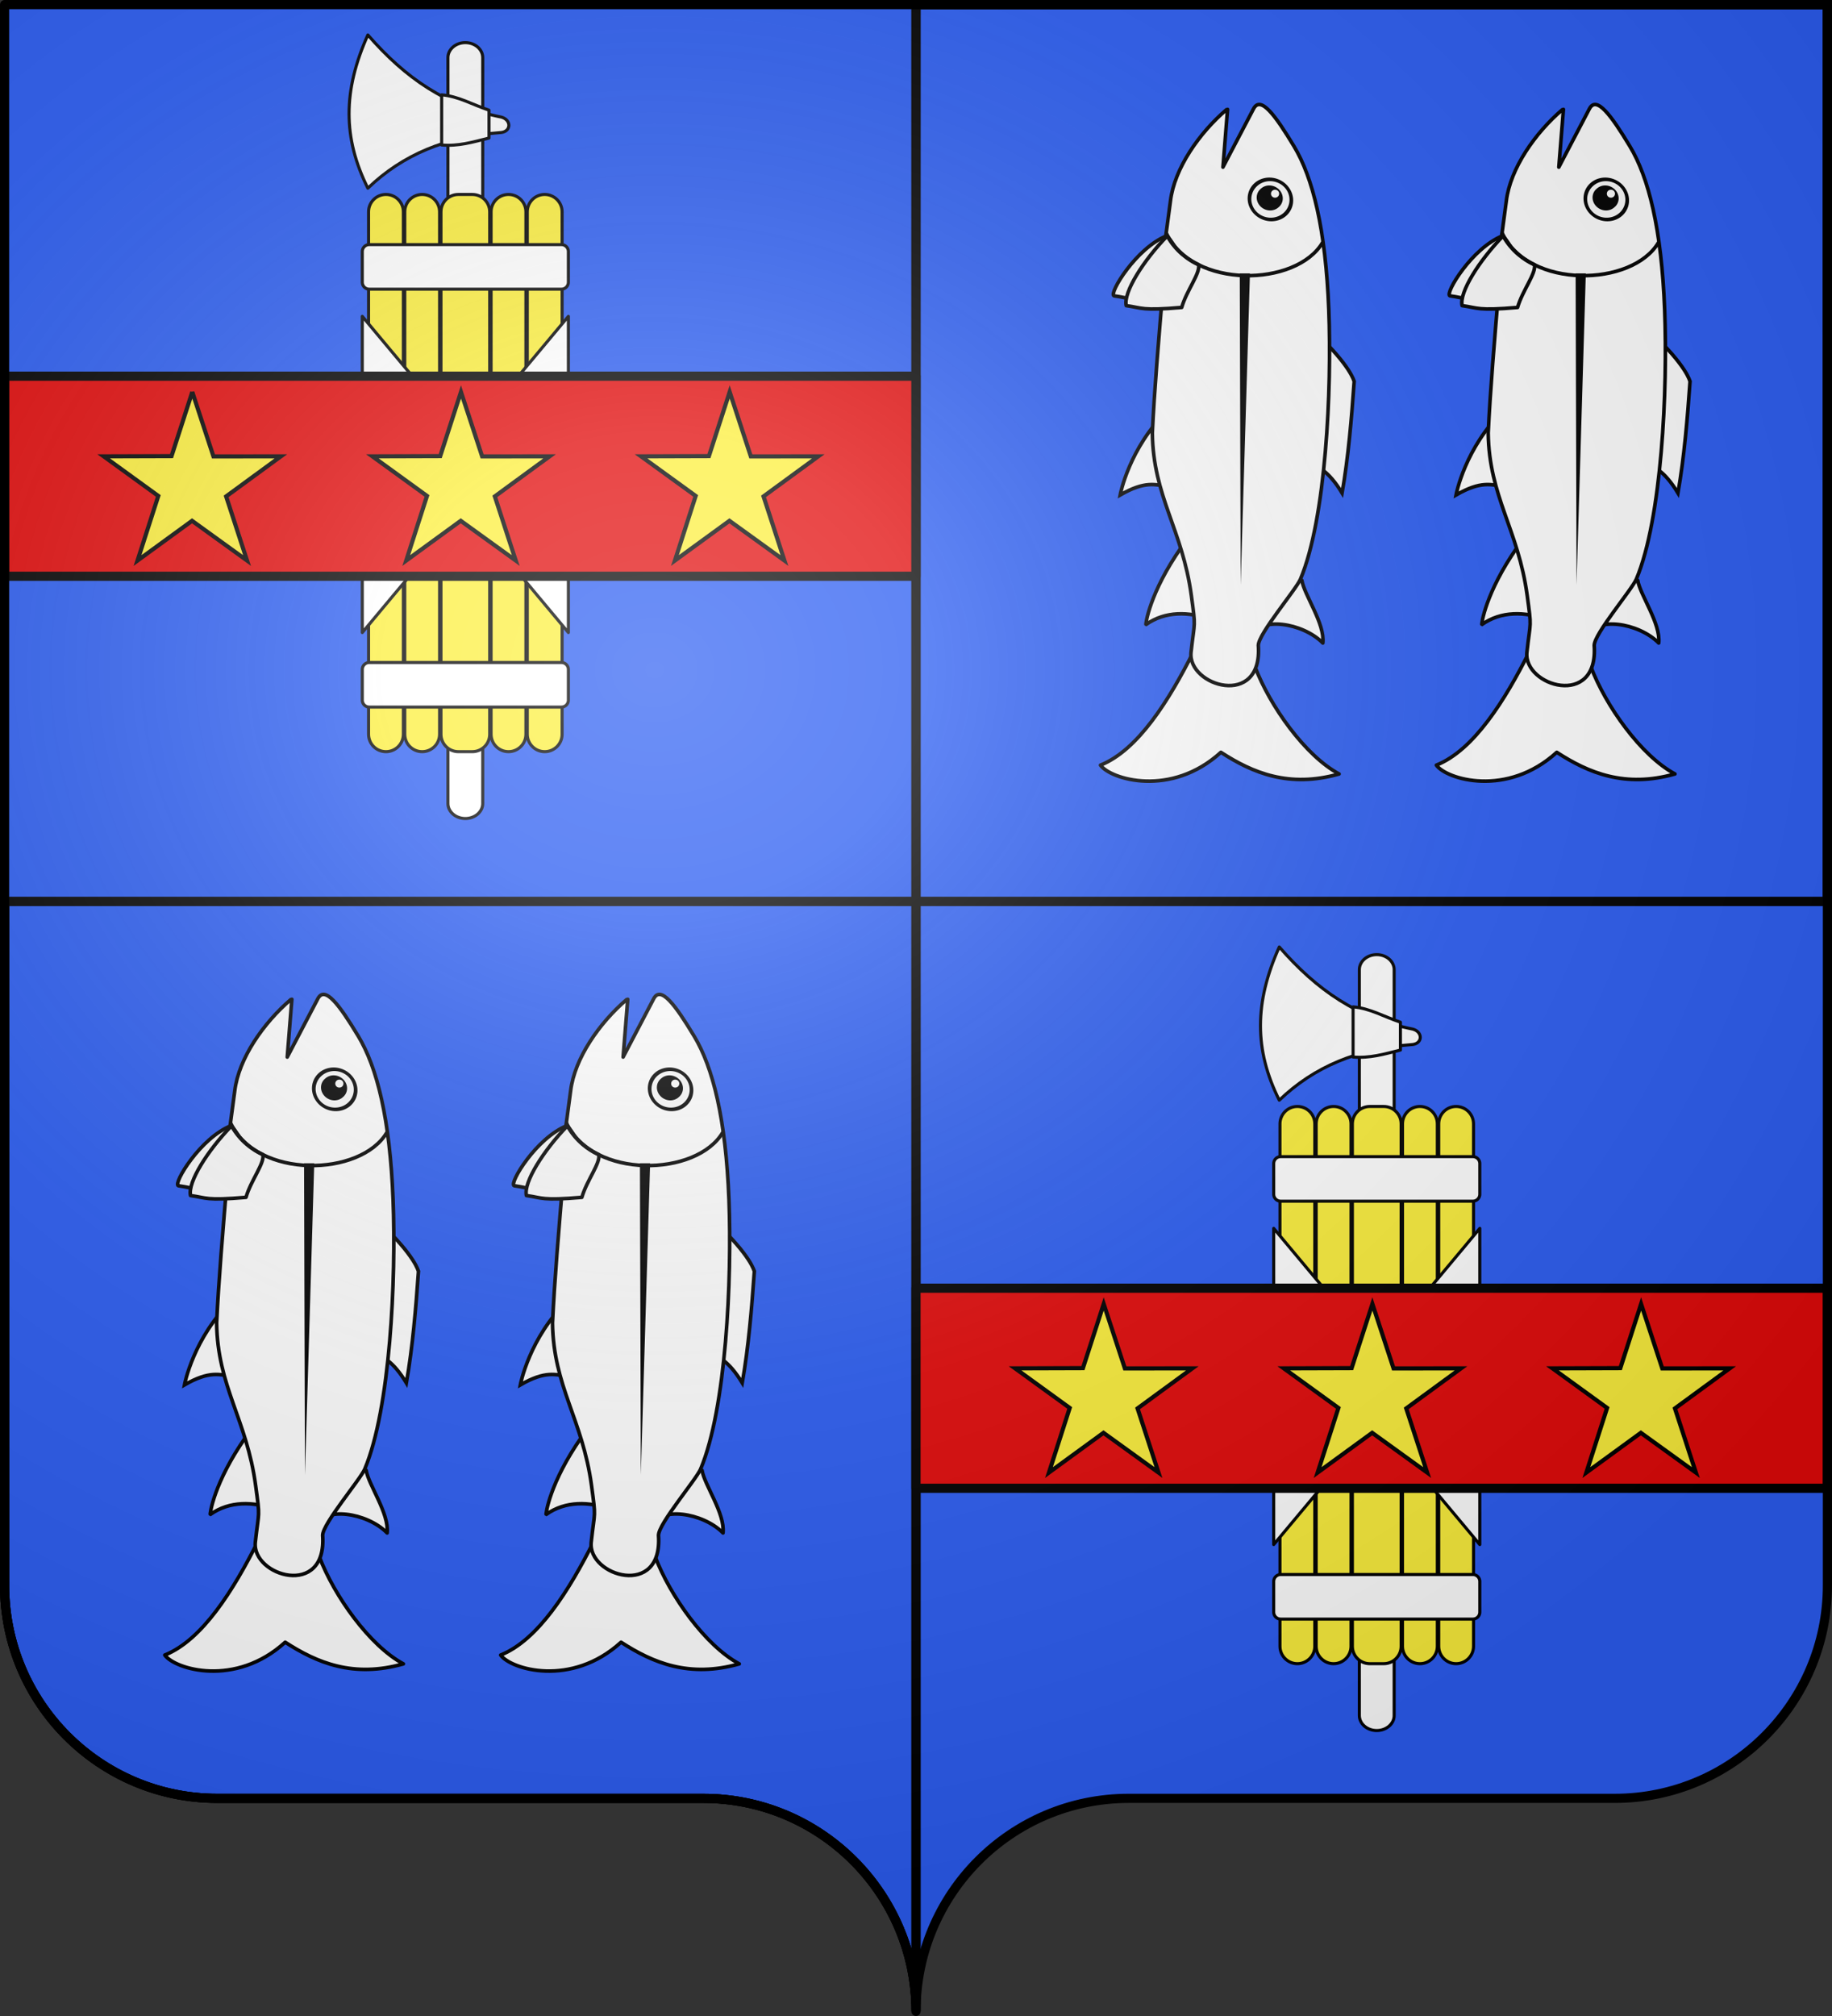
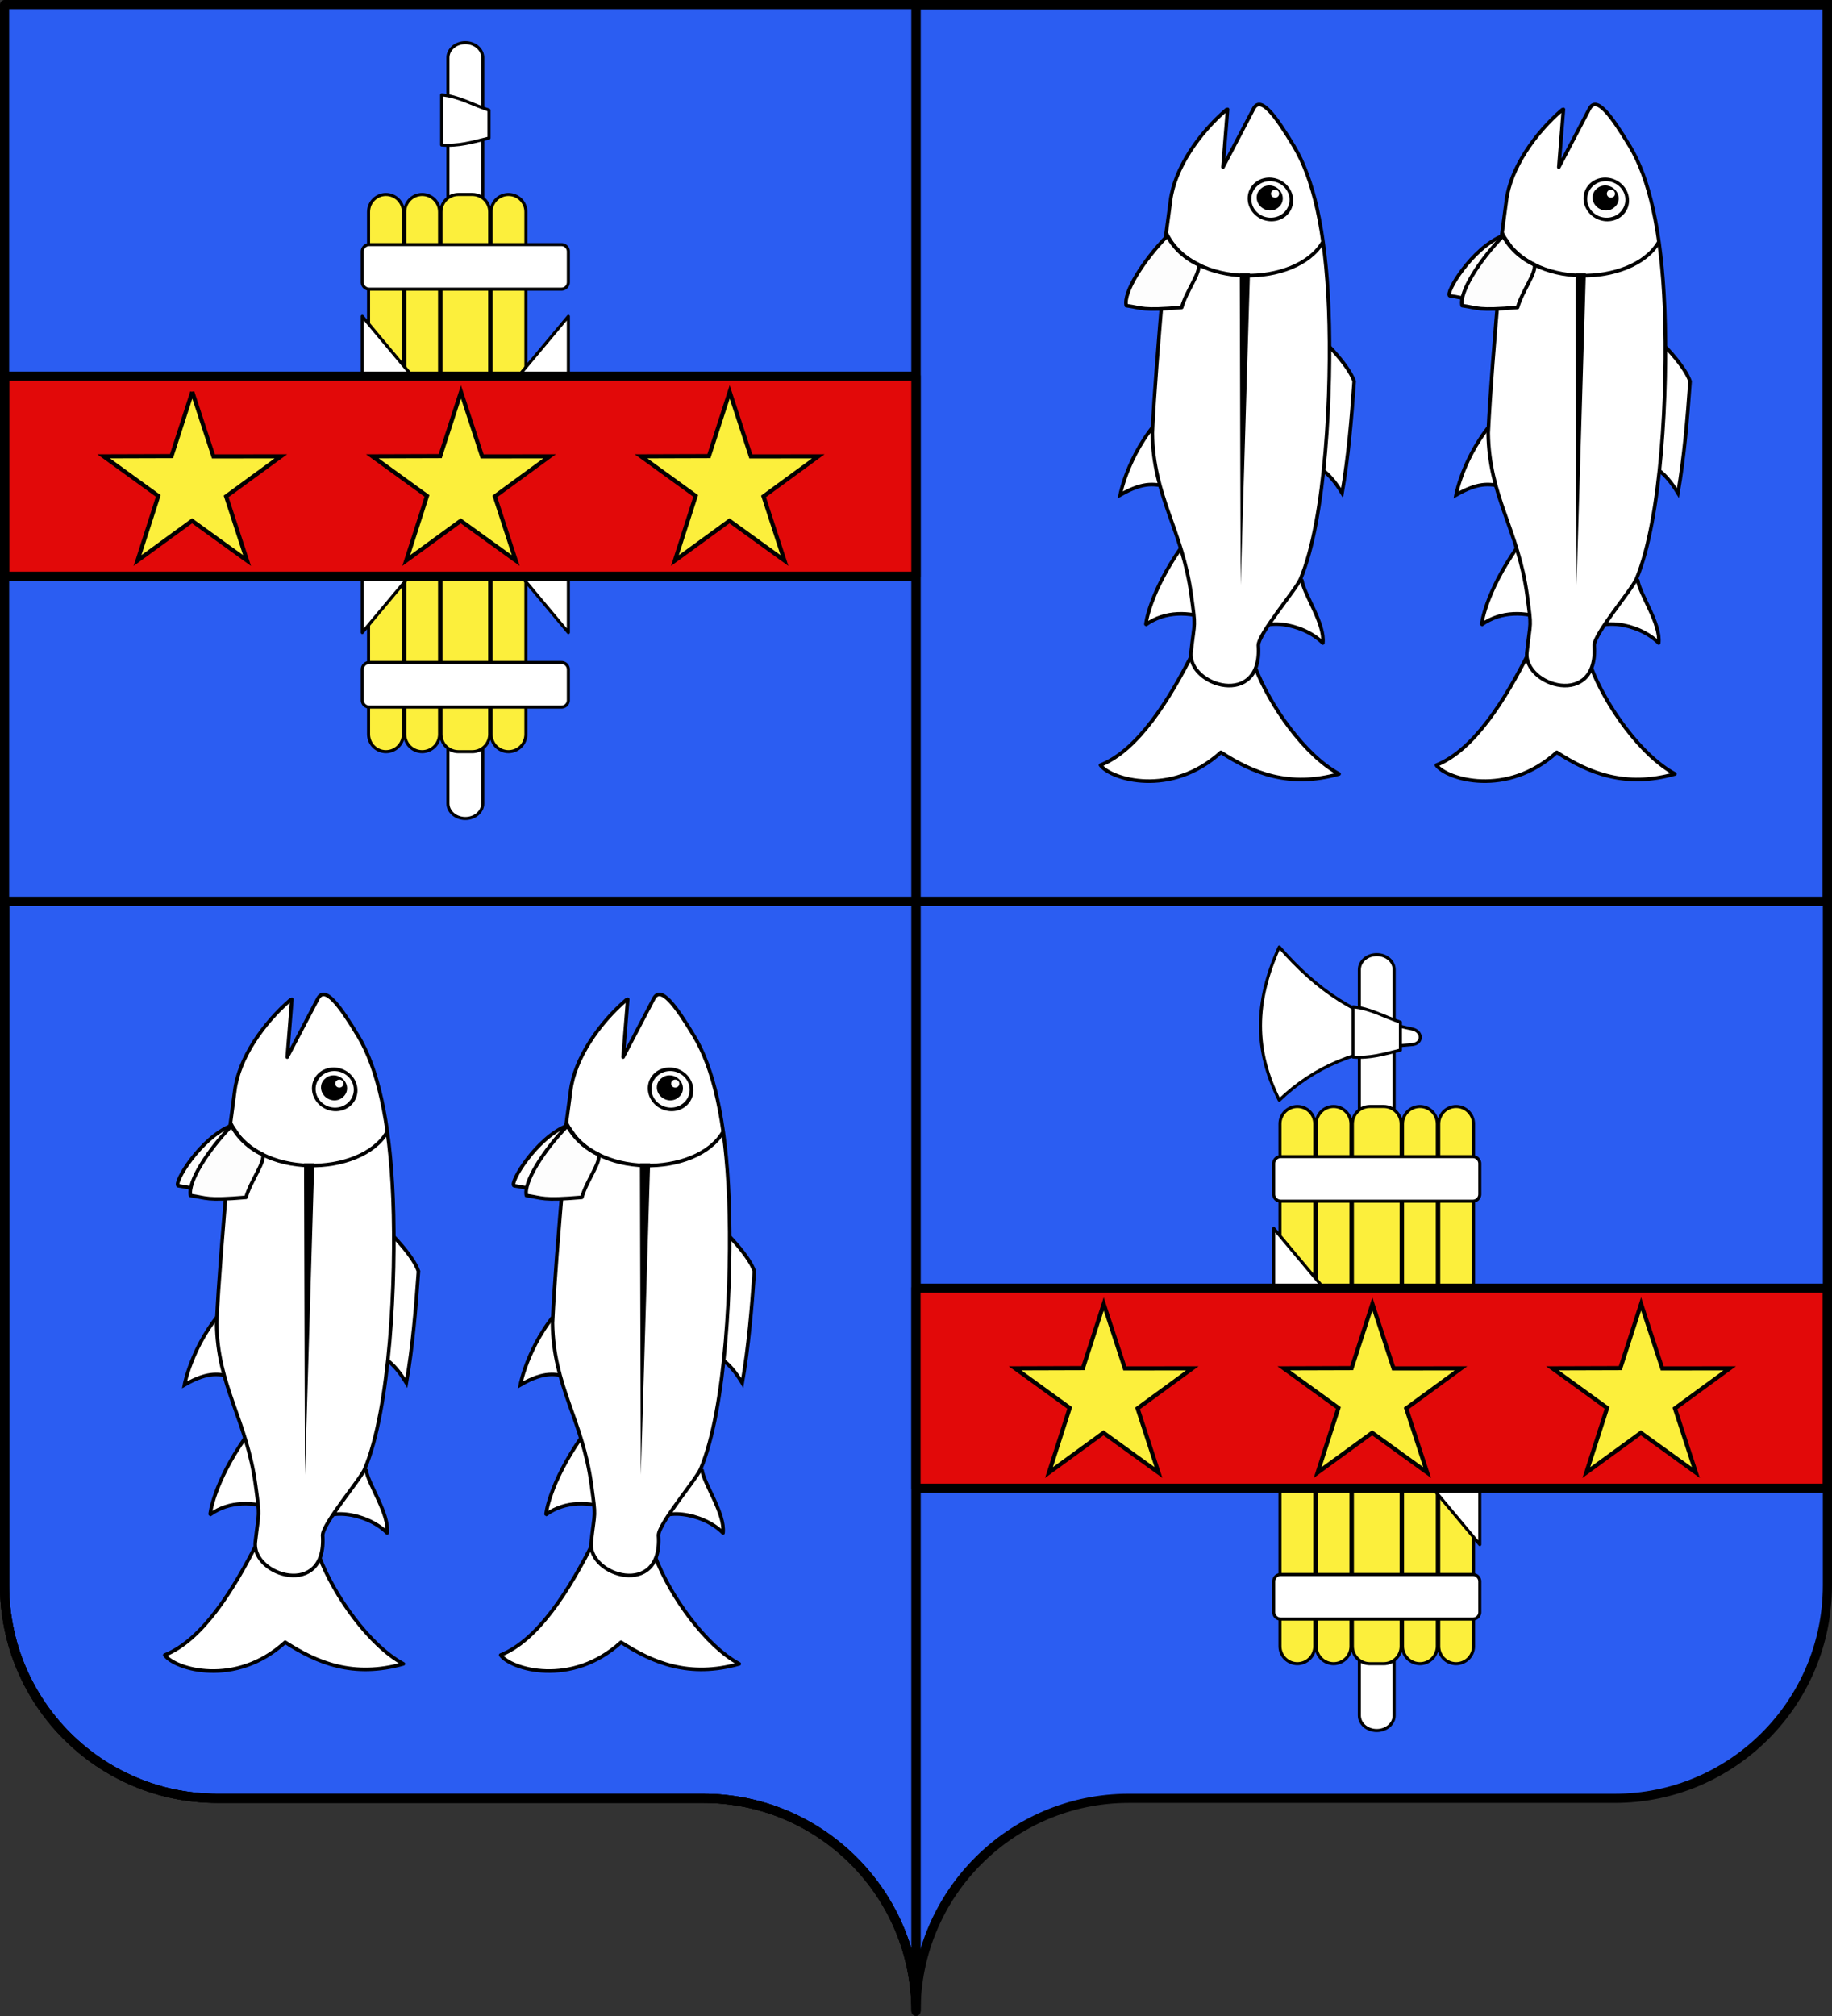
<svg xmlns="http://www.w3.org/2000/svg" xmlns:xlink="http://www.w3.org/1999/xlink" width="600" height="660" version="1.0">
  <rect width="100%" height="100%" fill="#333333" stroke="none" />
  <defs>
    <linearGradient id="a">
      <stop offset="0" style="stop-color:white;stop-opacity:.314" />
      <stop offset=".19" style="stop-color:white;stop-opacity:.251" />
      <stop offset=".6" style="stop-color:#6b6b6b;stop-opacity:.125" />
      <stop offset="1" style="stop-color:black;stop-opacity:.125" />
    </linearGradient>
    <linearGradient id="b">
      <stop offset="0" style="stop-color:white;stop-opacity:0" />
      <stop offset="1" style="stop-color:black;stop-opacity:.646" />
    </linearGradient>
    <radialGradient xlink:href="#a" id="c" cx="285.186" cy="200.448" r="300" fx="285.186" fy="200.448" gradientTransform="matrix(1.551 0 0 1.35 -227.894 -51.264)" gradientUnits="userSpaceOnUse" />
  </defs>
  <g style="opacity:1;display:inline">
    <path d="M300 658.5c0-38.504-31.203-69.754-69.65-69.754H71.15c-38.447 0-69.65-31.25-69.65-69.753V1.5h597v517.493c0 38.504-31.203 69.753-69.65 69.753h-159.2c-38.447 0-69.65 31.25-69.65 69.754z" style="fill:#2b5df2;fill-opacity:1;fill-rule:nonzero;stroke:none;stroke-width:3;stroke-linecap:round;stroke-linejoin:round;stroke-miterlimit:4;stroke-dasharray:none;stroke-dashoffset:0;stroke-opacity:1;display:inline" />
    <path d="M598.5 1.5v293.625H300V1.5h298.5zM300 295.125V658.5c0-38.504-31.21-69.75-69.656-69.75H71.156C32.71 588.75 1.5 557.504 1.5 519V295.125H300z" style="opacity:1;fill:#2b5df2;fill-opacity:1;fill-rule:nonzero;stroke:#000;stroke-width:3;stroke-linecap:butt;stroke-linejoin:miter;marker:none;marker-start:none;marker-mid:none;marker-end:none;stroke-miterlimit:4;stroke-dasharray:none;stroke-dashoffset:0;stroke-opacity:1;visibility:visible;display:inline;overflow:visible" />
  </g>
  <g style="display:inline">
    <g style="opacity:1">
      <path d="M301.5 38.904c-8.625 0-15.617 6.036-15.617 13.482v668.979c0 7.446 6.992 13.482 15.617 13.482 8.626 0 15.618-6.036 15.618-13.482V52.387c0-7.447-6.992-13.483-15.618-13.483z" style="fill:#fff;stroke:#000;stroke-width:2.75;stroke-linecap:round;stroke-linejoin:round" transform="matrix(.365 0 0 .365 42.354 -.249)" />
-       <path d="M295.254 175.095h12.494c8.627 0 15.618 6.993 15.618 15.618v468.543c0 8.626-6.991 15.617-15.618 15.617h-12.494c-8.626 0-15.619-6.991-15.619-15.617V190.713c0-8.625 6.993-15.618 15.619-15.618zM230.281 175.095h0c8.627 0 15.618 6.993 15.618 15.618v468.543c0 8.626-6.991 15.617-15.618 15.617h0c-8.625 0-15.617-6.991-15.617-15.617V190.713c0-8.625 6.992-15.618 15.617-15.618zM262.768 175.095h0c8.626 0 15.618 6.993 15.618 15.618v468.543c0 8.626-6.991 15.617-15.618 15.617h0c-8.625 0-15.618-6.991-15.618-15.617V190.713c-.001-8.625 6.993-15.618 15.618-15.618zM340.233 175.095h0c8.627 0 15.618 6.993 15.618 15.618v468.543c0 8.626-6.991 15.617-15.618 15.617h0c-8.625 0-15.618-6.991-15.618-15.617V190.713c0-8.625 6.993-15.618 15.618-15.618zM372.719 175.095h0c8.627 0 15.618 6.993 15.618 15.618v468.543c0 8.626-6.991 15.617-15.618 15.617h0c-8.625 0-15.617-6.991-15.617-15.617V190.713c0-8.625 6.992-15.618 15.617-15.618z" style="fill:#fcef3c;fill-opacity:1;stroke:#000;stroke-width:2.75;stroke-linecap:round;stroke-linejoin:round" transform="matrix(.365 0 0 .365 42.354 -.249)" />
+       <path d="M295.254 175.095h12.494c8.627 0 15.618 6.993 15.618 15.618v468.543c0 8.626-6.991 15.617-15.618 15.617h-12.494c-8.626 0-15.619-6.991-15.619-15.617V190.713c0-8.625 6.993-15.618 15.619-15.618zM230.281 175.095h0c8.627 0 15.618 6.993 15.618 15.618v468.543c0 8.626-6.991 15.617-15.618 15.617h0c-8.625 0-15.617-6.991-15.617-15.617V190.713c0-8.625 6.992-15.618 15.617-15.618zM262.768 175.095h0c8.626 0 15.618 6.993 15.618 15.618v468.543c0 8.626-6.991 15.617-15.618 15.617h0c-8.625 0-15.618-6.991-15.618-15.617V190.713c-.001-8.625 6.993-15.618 15.618-15.618zM340.233 175.095h0c8.627 0 15.618 6.993 15.618 15.618v468.543c0 8.626-6.991 15.617-15.618 15.617h0c-8.625 0-15.618-6.991-15.618-15.617V190.713c0-8.625 6.993-15.618 15.618-15.618zh0c8.627 0 15.618 6.993 15.618 15.618v468.543c0 8.626-6.991 15.617-15.618 15.617h0c-8.625 0-15.617-6.991-15.617-15.617V190.713c0-8.625 6.992-15.618 15.617-15.618z" style="fill:#fcef3c;fill-opacity:1;stroke:#000;stroke-width:2.75;stroke-linecap:round;stroke-linejoin:round" transform="matrix(.365 0 0 .365 42.354 -.249)" />
      <path d="M215.288 220.075h172.425a6.246 6.246 0 0 1 6.246 6.247v27.488a6.247 6.247 0 0 1-6.246 6.247H215.288a6.248 6.248 0 0 1-6.247-6.247v-27.488a6.248 6.248 0 0 1 6.247-6.247zM215.288 594.909l172.425-.001a6.247 6.247 0 0 1 6.246 6.248v27.487a6.247 6.247 0 0 1-6.246 6.248H215.288a6.248 6.248 0 0 1-6.247-6.248v-27.487a6.248 6.248 0 0 1 6.247-6.247z" style="fill:#fff;fill-opacity:1;stroke:#000;stroke-width:2.75;stroke-linecap:round;stroke-linejoin:round" transform="matrix(.365 0 0 .365 42.354 -.249)" />
      <path d="M392.459 282.922v62.472L207.541 566.545v-62.472l184.918-221.151z" style="fill:#fff;fill-opacity:1;stroke:#000;stroke-width:2.75;stroke-linecap:round;stroke-linejoin:round" transform="matrix(.365 0 0 .365 42.902 .298)" />
      <path d="M207.541 282.922v62.472l184.918 221.151v-62.473l-184.918-221.15z" style="fill:#fff;fill-opacity:1;stroke:#000;stroke-width:2.75;stroke-linecap:round;stroke-linejoin:round" transform="matrix(.365 0 0 .365 42.902 .298)" />
-       <path d="M333.986 119.494c8.745-1.249 8.745-11.245 0-13.744-49.979-9.996-86.213-34.984-119.947-73.717-22.49 49.978-22.49 92.459 0 137.439 31.236-29.987 69.969-46.229 119.947-49.978z" style="fill:#fff;stroke:#000;stroke-width:2.75;stroke-linecap:round;stroke-linejoin:round" transform="matrix(.365 0 0 .365 42.354 -.249)" />
      <path d="M322.741 99.503v24.989c-14.993 3.749-27.487 7.497-42.481 6.247v-44.98c14.994 1.249 27.488 8.746 42.481 13.744z" style="fill:#fff;stroke:#000;stroke-width:2.75;stroke-linecap:round;stroke-linejoin:round" transform="matrix(.365 0 0 .365 42.354 -.249)" />
    </g>
    <path d="M1.5 123.156v65.5H300v-65.5H1.5z" style="opacity:1;fill:#e20909;fill-opacity:1;fill-rule:nonzero;stroke:#000;stroke-width:3;stroke-linecap:round;stroke-linejoin:round;marker:none;marker-start:none;marker-mid:none;marker-end:none;stroke-miterlimit:4;stroke-dasharray:none;stroke-dashoffset:0;stroke-opacity:1;visibility:visible;display:inline;overflow:visible;enable-background:accumulate" />
    <path d="M598.5 1.5v293.625H300V1.5h298.5zM300 295.125V658.5c0-38.504-31.21-69.75-69.656-69.75H71.156C32.71 588.75 1.5 557.504 1.5 519V295.125H300z" style="opacity:1;fill:none;fill-opacity:1;fill-rule:nonzero;stroke:#000;stroke-width:3;stroke-linecap:butt;stroke-linejoin:miter;marker:none;marker-start:none;marker-mid:none;marker-end:none;stroke-miterlimit:4;stroke-dasharray:none;stroke-dashoffset:0;stroke-opacity:1;visibility:visible;display:inline;overflow:visible" />
    <path d="m150.976 128.314 6.93 21.108 22.088-.026-17.934 13.113 6.85 21-18.012-13.005-17.855 13.004 6.801-21.149-17.885-12.963 22.216-.067 6.801-21.015z" style="fill:#fcef3c;fill-opacity:1;stroke:#000;stroke-width:1.355;stroke-miterlimit:4;stroke-dasharray:none;stroke-dashoffset:0;stroke-opacity:1" />
    <path d="m62.976 128.314 6.93 21.108 22.088-.026L74.06 162.51l6.85 21-18.012-13.005-17.855 13.004 6.801-21.149-17.885-12.963 22.216-.067 6.801-21.015zM238.976 128.314l6.93 21.108 22.088-.026-17.934 13.113 6.85 21-18.012-13.005-17.855 13.004 6.801-21.149-17.885-12.963 22.216-.067 6.801-21.015z" style="fill:#fcef3c;fill-opacity:1;stroke:#000;stroke-width:1.355;stroke-miterlimit:4;stroke-dasharray:none;stroke-dashoffset:0;stroke-opacity:1;display:inline" />
    <g style="opacity:1;display:inline">
      <path d="M301.5 38.904c-8.625 0-15.617 6.036-15.617 13.482v668.979c0 7.446 6.992 13.482 15.617 13.482 8.626 0 15.618-6.036 15.618-13.482V52.387c0-7.447-6.992-13.483-15.618-13.483z" style="fill:#fff;stroke:#000;stroke-width:2.75;stroke-linecap:round;stroke-linejoin:round" transform="matrix(.365 0 0 .365 340.854 298.327)" />
      <path d="M295.254 175.095h12.494c8.627 0 15.618 6.993 15.618 15.618v468.543c0 8.626-6.991 15.617-15.618 15.617h-12.494c-8.626 0-15.619-6.991-15.619-15.617V190.713c0-8.625 6.993-15.618 15.619-15.618zM230.281 175.095h0c8.627 0 15.618 6.993 15.618 15.618v468.543c0 8.626-6.991 15.617-15.618 15.617h0c-8.625 0-15.617-6.991-15.617-15.617V190.713c0-8.625 6.992-15.618 15.617-15.618zM262.768 175.095h0c8.626 0 15.618 6.993 15.618 15.618v468.543c0 8.626-6.991 15.617-15.618 15.617h0c-8.625 0-15.618-6.991-15.618-15.617V190.713c-.001-8.625 6.993-15.618 15.618-15.618zM340.233 175.095h0c8.627 0 15.618 6.993 15.618 15.618v468.543c0 8.626-6.991 15.617-15.618 15.617h0c-8.625 0-15.618-6.991-15.618-15.617V190.713c0-8.625 6.993-15.618 15.618-15.618zM372.719 175.095h0c8.627 0 15.618 6.993 15.618 15.618v468.543c0 8.626-6.991 15.617-15.618 15.617h0c-8.625 0-15.617-6.991-15.617-15.617V190.713c0-8.625 6.992-15.618 15.617-15.618z" style="fill:#fcef3c;fill-opacity:1;stroke:#000;stroke-width:2.75;stroke-linecap:round;stroke-linejoin:round" transform="matrix(.365 0 0 .365 340.854 298.327)" />
      <path d="M215.288 220.075h172.425a6.246 6.246 0 0 1 6.246 6.247v27.488a6.247 6.247 0 0 1-6.246 6.247H215.288a6.248 6.248 0 0 1-6.247-6.247v-27.488a6.248 6.248 0 0 1 6.247-6.247zM215.288 594.909l172.425-.001a6.247 6.247 0 0 1 6.246 6.248v27.487a6.247 6.247 0 0 1-6.246 6.248H215.288a6.248 6.248 0 0 1-6.247-6.248v-27.487a6.248 6.248 0 0 1 6.247-6.247z" style="fill:#fff;fill-opacity:1;stroke:#000;stroke-width:2.75;stroke-linecap:round;stroke-linejoin:round" transform="matrix(.365 0 0 .365 340.854 298.327)" />
-       <path d="M392.459 282.922v62.472L207.541 566.545v-62.472l184.918-221.151z" style="fill:#fff;fill-opacity:1;stroke:#000;stroke-width:2.75;stroke-linecap:round;stroke-linejoin:round" transform="matrix(.365 0 0 .365 341.402 298.874)" />
      <path d="M207.541 282.922v62.472l184.918 221.151v-62.473l-184.918-221.15z" style="fill:#fff;fill-opacity:1;stroke:#000;stroke-width:2.75;stroke-linecap:round;stroke-linejoin:round" transform="matrix(.365 0 0 .365 341.402 298.874)" />
      <path d="M333.986 119.494c8.745-1.249 8.745-11.245 0-13.744-49.979-9.996-86.213-34.984-119.947-73.717-22.49 49.978-22.49 92.459 0 137.439 31.236-29.987 69.969-46.229 119.947-49.978z" style="fill:#fff;stroke:#000;stroke-width:2.75;stroke-linecap:round;stroke-linejoin:round" transform="matrix(.365 0 0 .365 340.854 298.327)" />
      <path d="M322.741 99.503v24.989c-14.993 3.749-27.487 7.497-42.481 6.247v-44.98c14.994 1.249 27.488 8.746 42.481 13.744z" style="fill:#fff;stroke:#000;stroke-width:2.75;stroke-linecap:round;stroke-linejoin:round" transform="matrix(.365 0 0 .365 340.854 298.327)" />
    </g>
    <path d="M300 421.732v65.5h298.5v-65.5H300z" style="opacity:1;fill:#e20909;fill-opacity:1;fill-rule:nonzero;stroke:#000;stroke-width:3;stroke-linecap:round;stroke-linejoin:round;marker:none;marker-start:none;marker-mid:none;marker-end:none;stroke-miterlimit:4;stroke-dasharray:none;stroke-dashoffset:0;stroke-opacity:1;visibility:visible;display:inline;overflow:visible;enable-background:accumulate" />
    <path d="m449.476 426.89 6.93 21.108 22.088-.026-17.934 13.112 6.85 21-18.012-13.004-17.855 13.004 6.801-21.15-17.885-12.962 22.216-.067 6.801-21.015zM361.476 426.89l6.93 21.108 22.088-.026-17.934 13.112 6.85 21-18.012-13.004-17.855 13.004 6.801-21.15-17.885-12.962 22.216-.067 6.801-21.015zM537.476 426.89l6.93 21.108 22.088-.026-17.934 13.112 6.85 21-18.012-13.004-17.855 13.004 6.801-21.15-17.885-12.962 22.216-.067 6.801-21.015z" style="fill:#fcef3c;fill-opacity:1;stroke:#000;stroke-width:1.355;stroke-miterlimit:4;stroke-dasharray:none;stroke-dashoffset:0;stroke-opacity:1;display:inline" />
    <path d="M409.95 114.475c11.903-1.918 35.219-18.863 51.107-17.13-17.02 16.83-21.478 52.292-5.953 57.089-22.695 3.659-45-13.887-45.154-39.959zM467.69 202.756c40.083 20.148 80.854 45.595 93.062 76.22 11.606-8.225 26.65-57.61-10.485-98.358 16.881-25.997 29.261-55.777 17.677-96.537-14.84 27.65-55.562 56.601-87.534 68.696M383.016 212.99c37.174 25.982 62.935 29.259 62.966 28.825-11.313-15.952-10.434-35.09-4.462-52.567l-58.504 23.742z" style="fill:#fff;fill-opacity:1;fill-rule:evenodd;stroke:#000;stroke-width:2.931;stroke-linecap:round;stroke-linejoin:round;stroke-miterlimit:4;stroke-dasharray:none;stroke-opacity:1" transform="rotate(90 278.327 303.96) scale(.401)" />
    <path d="M271.259 224.067c30.108 31.444 68.673 38.794 68.949 38.842-11.932-20.655-8.275-28.839-7.008-38.935l-61.941.093zM207.794 103.32c27.397-29.07 39.567-31.401 39.746-31.545 29.944 2.117 61.462 4.697 91.07 9.866-18.71 11.35-20.859 19.386-26.525 28.126l-104.29-6.447z" style="fill:#fff;fill-opacity:1;fill-rule:evenodd;stroke:#000;stroke-width:2.931;stroke-linecap:butt;stroke-linejoin:miter;stroke-miterlimit:4;stroke-dasharray:none;stroke-opacity:1" transform="rotate(90 278.327 303.96) scale(.401)" />
    <path d="M25.623 176.078c18.993 22.215 47.994 42.529 74.48 45.737l36.04 4.817 24.273.357c58.463 4.952 94.336 7.937 129.181 9.633 52.072-.703 78.772-24.597 132.693-31.858 27.768-3.74 19.276-2.72 46.252.247 27.709 3.047 46.266-58.64-5.524-54.968-9.595 0-45.583-30.8-54.142-34.4-49.364-20.757-154.316-25.69-220.069-23.13-65.753 2.562-107.813 13.04-133.312 28.42-25.5 15.379-41.585 27.273-30.576 33.043l47.629 24.963-47.168-3.767" style="fill:#fff;fill-opacity:1;fill-rule:evenodd;stroke:#000;stroke-width:2.931;stroke-linecap:round;stroke-linejoin:round;stroke-miterlimit:4;stroke-dasharray:none;stroke-opacity:1" transform="rotate(90 278.327 303.96) scale(.401)" />
    <path d="M128.5 224.635c9.857 25.181 47.35 47.71 49.092 43.3 1.87-13.447 4.322-12.387 1.482-45.299-13.85-3.977-24.785-15.854-31.812-14.31-3.569 8.382-8.653 7.914-18.762 16.309z" style="fill:#fdfdfd;fill-opacity:1;fill-rule:evenodd;stroke:#000;stroke-width:2.931;stroke-linecap:round;stroke-linejoin:round;stroke-miterlimit:4;stroke-dasharray:none;stroke-opacity:1" transform="rotate(90 278.327 303.96) scale(.401)" />
    <path d="M128.736 224.469c19.977 19.42 46.06 35.96 56.856 33.465 1.87-13.446 4.322-12.386 1.482-45.298-13.85-3.977-27.89-15.336-34.917-13.792-3.57 8.381-11.241 18.783-23.421 25.625z" style="fill:#fdfdfd;fill-opacity:1;fill-rule:evenodd;stroke:#000;stroke-width:2.931;stroke-linecap:round;stroke-linejoin:round;stroke-miterlimit:4;stroke-dasharray:none;stroke-opacity:1" transform="rotate(90 278.327 303.96) scale(.401)" />
    <path d="M126.049 225.361c46.447-21.412 44.361-106.77 7.79-127.923" style="fill:none;fill-opacity:.75;fill-rule:evenodd;stroke:#000;stroke-width:2.931;stroke-linecap:butt;stroke-linejoin:miter;stroke-miterlimit:4;stroke-dasharray:none;stroke-opacity:1" transform="rotate(90 278.327 303.96) scale(.401)" />
    <path d="M679.321 360.065a3.105 3.623 0 1 1-6.21 0 3.105 3.623 0 1 1 6.21 0z" style="fill:#fdfdfd;fill-opacity:1;fill-rule:evenodd;stroke:#000;stroke-width:.588;stroke-linecap:round;stroke-linejoin:round;stroke-miterlimit:4;stroke-dasharray:none;stroke-opacity:1" transform="matrix(1.497 1.602 -1.39 1.184 14.27 -1444.325)" />
    <path d="M638.691 362.265a.906 1.165 0 1 1-1.811 0 .906 1.165 0 1 1 1.811 0z" style="fill:#000;fill-opacity:1;fill-rule:evenodd;stroke:#000;stroke-width:.21;stroke-linecap:round;stroke-linejoin:round;stroke-miterlimit:4;stroke-dasharray:none;stroke-opacity:1" transform="matrix(2.836 3.035 -2.39 2.036 -417.092 -2608.443)" />
    <path d="M159.268 156.892v8.32l254.392-.733-254.392-7.587z" style="fill:#000;fill-opacity:1;fill-rule:evenodd;stroke:none;stroke-width:1px;stroke-linecap:butt;stroke-linejoin:miter;stroke-opacity:1" transform="rotate(90 278.327 303.96) scale(.401)" />
    <path d="M91.378 91.254a3.76 3.76 0 1 1-7.518 0 3.76 3.76 0 1 1 7.518 0z" style="fill:#fff;fill-opacity:1;fill-rule:evenodd;stroke:#000;stroke-width:1;stroke-linecap:butt;stroke-linejoin:bevel;stroke-miterlimit:5;stroke-dasharray:none;stroke-dashoffset:0;stroke-opacity:1" transform="matrix(0 .398 -.398 0 563.915 28.544)" />
    <g style="display:inline">
      <path d="M409.95 114.475c11.903-1.918 35.219-18.863 51.107-17.13-17.02 16.83-21.478 52.292-5.953 57.089-22.695 3.659-45-13.887-45.154-39.959zM467.69 202.756c40.083 20.148 80.854 45.595 93.062 76.22 11.606-8.225 26.65-57.61-10.485-98.358 16.881-25.997 29.261-55.777 17.677-96.537-14.84 27.65-55.562 56.601-87.534 68.696M383.016 212.99c37.174 25.982 62.935 29.259 62.966 28.825-11.313-15.952-10.434-35.09-4.462-52.567l-58.504 23.742z" style="fill:#fff;fill-opacity:1;fill-rule:evenodd;stroke:#000;stroke-width:2.931;stroke-linecap:round;stroke-linejoin:round;stroke-miterlimit:4;stroke-dasharray:none;stroke-opacity:1" transform="rotate(90 223.326 248.96) scale(.401)" />
      <path d="M271.259 224.067c30.108 31.444 68.673 38.794 68.949 38.842-11.932-20.655-8.275-28.839-7.008-38.935l-61.941.093zM207.794 103.32c27.397-29.07 39.567-31.401 39.746-31.545 29.944 2.117 61.462 4.697 91.07 9.866-18.71 11.35-20.859 19.386-26.525 28.126l-104.29-6.447z" style="fill:#fff;fill-opacity:1;fill-rule:evenodd;stroke:#000;stroke-width:2.931;stroke-linecap:butt;stroke-linejoin:miter;stroke-miterlimit:4;stroke-dasharray:none;stroke-opacity:1" transform="rotate(90 223.326 248.96) scale(.401)" />
      <path d="M25.623 176.078c18.993 22.215 47.994 42.529 74.48 45.737l36.04 4.817 24.273.357c58.463 4.952 94.336 7.937 129.181 9.633 52.072-.703 78.772-24.597 132.693-31.858 27.768-3.74 19.276-2.72 46.252.247 27.709 3.047 46.266-58.64-5.524-54.968-9.595 0-45.583-30.8-54.142-34.4-49.364-20.757-154.316-25.69-220.069-23.13-65.753 2.562-107.813 13.04-133.312 28.42-25.5 15.379-41.585 27.273-30.576 33.043l47.629 24.963-47.168-3.767" style="fill:#fff;fill-opacity:1;fill-rule:evenodd;stroke:#000;stroke-width:2.931;stroke-linecap:round;stroke-linejoin:round;stroke-miterlimit:4;stroke-dasharray:none;stroke-opacity:1" transform="rotate(90 223.326 248.96) scale(.401)" />
-       <path d="M128.5 224.635c9.857 25.181 47.35 47.71 49.092 43.3 1.87-13.447 4.322-12.387 1.482-45.299-13.85-3.977-24.785-15.854-31.812-14.31-3.569 8.382-8.653 7.914-18.762 16.309z" style="fill:#fdfdfd;fill-opacity:1;fill-rule:evenodd;stroke:#000;stroke-width:2.931;stroke-linecap:round;stroke-linejoin:round;stroke-miterlimit:4;stroke-dasharray:none;stroke-opacity:1" transform="rotate(90 223.326 248.96) scale(.401)" />
      <path d="M128.736 224.469c19.977 19.42 46.06 35.96 56.856 33.465 1.87-13.446 4.322-12.386 1.482-45.298-13.85-3.977-27.89-15.336-34.917-13.792-3.57 8.381-11.241 18.783-23.421 25.625z" style="fill:#fdfdfd;fill-opacity:1;fill-rule:evenodd;stroke:#000;stroke-width:2.931;stroke-linecap:round;stroke-linejoin:round;stroke-miterlimit:4;stroke-dasharray:none;stroke-opacity:1" transform="rotate(90 223.326 248.96) scale(.401)" />
      <path d="M126.049 225.361c46.447-21.412 44.361-106.77 7.79-127.923" style="fill:none;fill-opacity:.75;fill-rule:evenodd;stroke:#000;stroke-width:2.931;stroke-linecap:butt;stroke-linejoin:miter;stroke-miterlimit:4;stroke-dasharray:none;stroke-opacity:1" transform="rotate(90 223.326 248.96) scale(.401)" />
      <path d="M679.321 360.065a3.105 3.623 0 1 1-6.21 0 3.105 3.623 0 1 1 6.21 0z" style="fill:#fdfdfd;fill-opacity:1;fill-rule:evenodd;stroke:#000;stroke-width:.588;stroke-linecap:round;stroke-linejoin:round;stroke-miterlimit:4;stroke-dasharray:none;stroke-opacity:1" transform="matrix(1.497 1.602 -1.39 1.184 -95.73 -1444.325)" />
      <path d="M638.691 362.265a.906 1.165 0 1 1-1.811 0 .906 1.165 0 1 1 1.811 0z" style="fill:#000;fill-opacity:1;fill-rule:evenodd;stroke:#000;stroke-width:.21;stroke-linecap:round;stroke-linejoin:round;stroke-miterlimit:4;stroke-dasharray:none;stroke-opacity:1" transform="matrix(2.836 3.035 -2.39 2.036 -527.092 -2608.443)" />
      <path d="M159.268 156.892v8.32l254.392-.733-254.392-7.587z" style="fill:#000;fill-opacity:1;fill-rule:evenodd;stroke:none;stroke-width:1px;stroke-linecap:butt;stroke-linejoin:miter;stroke-opacity:1" transform="rotate(90 223.326 248.96) scale(.401)" />
      <path d="M91.378 91.254a3.76 3.76 0 1 1-7.518 0 3.76 3.76 0 1 1 7.518 0z" style="fill:#fff;fill-opacity:1;fill-rule:evenodd;stroke:#000;stroke-width:1;stroke-linecap:butt;stroke-linejoin:bevel;stroke-miterlimit:5;stroke-dasharray:none;stroke-dashoffset:0;stroke-opacity:1" transform="matrix(0 .398 -.398 0 453.915 28.544)" />
    </g>
    <g style="display:inline">
      <path d="M409.95 114.475c11.903-1.918 35.219-18.863 51.107-17.13-17.02 16.83-21.478 52.292-5.953 57.089-22.695 3.659-45-13.887-45.154-39.959zM467.69 202.756c40.083 20.148 80.854 45.595 93.062 76.22 11.606-8.225 26.65-57.61-10.485-98.358 16.881-25.997 29.261-55.777 17.677-96.537-14.84 27.65-55.562 56.601-87.534 68.696M383.016 212.99c37.174 25.982 62.935 29.259 62.966 28.825-11.313-15.952-10.434-35.09-4.462-52.567l-58.504 23.742z" style="fill:#fff;fill-opacity:1;fill-rule:evenodd;stroke:#000;stroke-width:2.931;stroke-linecap:round;stroke-linejoin:round;stroke-miterlimit:4;stroke-dasharray:none;stroke-opacity:1" transform="rotate(90 -20.569 296.403) scale(.401)" />
      <path d="M271.259 224.067c30.108 31.444 68.673 38.794 68.949 38.842-11.932-20.655-8.275-28.839-7.008-38.935l-61.941.093zM207.794 103.32c27.397-29.07 39.567-31.401 39.746-31.545 29.944 2.117 61.462 4.697 91.07 9.866-18.71 11.35-20.859 19.386-26.525 28.126l-104.29-6.447z" style="fill:#fff;fill-opacity:1;fill-rule:evenodd;stroke:#000;stroke-width:2.931;stroke-linecap:butt;stroke-linejoin:miter;stroke-miterlimit:4;stroke-dasharray:none;stroke-opacity:1" transform="rotate(90 -20.569 296.403) scale(.401)" />
      <path d="M25.623 176.078c18.993 22.215 47.994 42.529 74.48 45.737l36.04 4.817 24.273.357c58.463 4.952 94.336 7.937 129.181 9.633 52.072-.703 78.772-24.597 132.693-31.858 27.768-3.74 19.276-2.72 46.252.247 27.709 3.047 46.266-58.64-5.524-54.968-9.595 0-45.583-30.8-54.142-34.4-49.364-20.757-154.316-25.69-220.069-23.13-65.753 2.562-107.813 13.04-133.312 28.42-25.5 15.379-41.585 27.273-30.576 33.043l47.629 24.963-47.168-3.767" style="fill:#fff;fill-opacity:1;fill-rule:evenodd;stroke:#000;stroke-width:2.931;stroke-linecap:round;stroke-linejoin:round;stroke-miterlimit:4;stroke-dasharray:none;stroke-opacity:1" transform="rotate(90 -20.569 296.403) scale(.401)" />
      <path d="M128.5 224.635c9.857 25.181 47.35 47.71 49.092 43.3 1.87-13.447 4.322-12.387 1.482-45.299-13.85-3.977-24.785-15.854-31.812-14.31-3.569 8.382-8.653 7.914-18.762 16.309z" style="fill:#fdfdfd;fill-opacity:1;fill-rule:evenodd;stroke:#000;stroke-width:2.931;stroke-linecap:round;stroke-linejoin:round;stroke-miterlimit:4;stroke-dasharray:none;stroke-opacity:1" transform="rotate(90 -20.569 296.403) scale(.401)" />
      <path d="M128.736 224.469c19.977 19.42 46.06 35.96 56.856 33.465 1.87-13.446 4.322-12.386 1.482-45.298-13.85-3.977-27.89-15.336-34.917-13.792-3.57 8.381-11.241 18.783-23.421 25.625z" style="fill:#fdfdfd;fill-opacity:1;fill-rule:evenodd;stroke:#000;stroke-width:2.931;stroke-linecap:round;stroke-linejoin:round;stroke-miterlimit:4;stroke-dasharray:none;stroke-opacity:1" transform="rotate(90 -20.569 296.403) scale(.401)" />
      <path d="M126.049 225.361c46.447-21.412 44.361-106.77 7.79-127.923" style="fill:none;fill-opacity:.75;fill-rule:evenodd;stroke:#000;stroke-width:2.931;stroke-linecap:butt;stroke-linejoin:miter;stroke-miterlimit:4;stroke-dasharray:none;stroke-opacity:1" transform="rotate(90 -20.569 296.403) scale(.401)" />
      <path d="M679.321 360.065a3.105 3.623 0 1 1-6.21 0 3.105 3.623 0 1 1 6.21 0z" style="fill:#fdfdfd;fill-opacity:1;fill-rule:evenodd;stroke:#000;stroke-width:.588;stroke-linecap:round;stroke-linejoin:round;stroke-miterlimit:4;stroke-dasharray:none;stroke-opacity:1" transform="matrix(1.497 1.602 -1.39 1.184 -292.182 -1152.988)" />
      <path d="M638.691 362.265a.906 1.165 0 1 1-1.811 0 .906 1.165 0 1 1 1.811 0z" style="fill:#000;fill-opacity:1;fill-rule:evenodd;stroke:#000;stroke-width:.21;stroke-linecap:round;stroke-linejoin:round;stroke-miterlimit:4;stroke-dasharray:none;stroke-opacity:1" transform="matrix(2.836 3.035 -2.39 2.036 -723.544 -2317.106)" />
      <path d="M159.268 156.892v8.32l254.392-.733-254.392-7.587z" style="fill:#000;fill-opacity:1;fill-rule:evenodd;stroke:none;stroke-width:1px;stroke-linecap:butt;stroke-linejoin:miter;stroke-opacity:1" transform="rotate(90 -20.569 296.403) scale(.401)" />
      <path d="M91.378 91.254a3.76 3.76 0 1 1-7.518 0 3.76 3.76 0 1 1 7.518 0z" style="fill:#fff;fill-opacity:1;fill-rule:evenodd;stroke:#000;stroke-width:1;stroke-linecap:butt;stroke-linejoin:bevel;stroke-miterlimit:5;stroke-dasharray:none;stroke-dashoffset:0;stroke-opacity:1" transform="matrix(0 .398 -.398 0 257.463 319.88)" />
      <g style="display:inline">
        <path d="M409.95 114.475c11.903-1.918 35.219-18.863 51.107-17.13-17.02 16.83-21.478 52.292-5.953 57.089-22.695 3.659-45-13.887-45.154-39.959zM467.69 202.756c40.083 20.148 80.854 45.595 93.062 76.22 11.606-8.225 26.65-57.61-10.485-98.358 16.881-25.997 29.261-55.777 17.677-96.537-14.84 27.65-55.562 56.601-87.534 68.696M383.016 212.99c37.174 25.982 62.935 29.259 62.966 28.825-11.313-15.952-10.434-35.09-4.462-52.567l-58.504 23.742z" style="fill:#fff;fill-opacity:1;fill-rule:evenodd;stroke:#000;stroke-width:2.931;stroke-linecap:round;stroke-linejoin:round;stroke-miterlimit:4;stroke-dasharray:none;stroke-opacity:1" transform="rotate(90 -75.57 241.403) scale(.401)" />
        <path d="M271.259 224.067c30.108 31.444 68.673 38.794 68.949 38.842-11.932-20.655-8.275-28.839-7.008-38.935l-61.941.093zM207.794 103.32c27.397-29.07 39.567-31.401 39.746-31.545 29.944 2.117 61.462 4.697 91.07 9.866-18.71 11.35-20.859 19.386-26.525 28.126l-104.29-6.447z" style="fill:#fff;fill-opacity:1;fill-rule:evenodd;stroke:#000;stroke-width:2.931;stroke-linecap:butt;stroke-linejoin:miter;stroke-miterlimit:4;stroke-dasharray:none;stroke-opacity:1" transform="rotate(90 -75.57 241.403) scale(.401)" />
        <path d="M25.623 176.078c18.993 22.215 47.994 42.529 74.48 45.737l36.04 4.817 24.273.357c58.463 4.952 94.336 7.937 129.181 9.633 52.072-.703 78.772-24.597 132.693-31.858 27.768-3.74 19.276-2.72 46.252.247 27.709 3.047 46.266-58.64-5.524-54.968-9.595 0-45.583-30.8-54.142-34.4-49.364-20.757-154.316-25.69-220.069-23.13-65.753 2.562-107.813 13.04-133.312 28.42-25.5 15.379-41.585 27.273-30.576 33.043l47.629 24.963-47.168-3.767" style="fill:#fff;fill-opacity:1;fill-rule:evenodd;stroke:#000;stroke-width:2.931;stroke-linecap:round;stroke-linejoin:round;stroke-miterlimit:4;stroke-dasharray:none;stroke-opacity:1" transform="rotate(90 -75.57 241.403) scale(.401)" />
        <path d="M128.5 224.635c9.857 25.181 47.35 47.71 49.092 43.3 1.87-13.447 4.322-12.387 1.482-45.299-13.85-3.977-24.785-15.854-31.812-14.31-3.569 8.382-8.653 7.914-18.762 16.309z" style="fill:#fdfdfd;fill-opacity:1;fill-rule:evenodd;stroke:#000;stroke-width:2.931;stroke-linecap:round;stroke-linejoin:round;stroke-miterlimit:4;stroke-dasharray:none;stroke-opacity:1" transform="rotate(90 -75.57 241.403) scale(.401)" />
        <path d="M128.736 224.469c19.977 19.42 46.06 35.96 56.856 33.465 1.87-13.446 4.322-12.386 1.482-45.298-13.85-3.977-27.89-15.336-34.917-13.792-3.57 8.381-11.241 18.783-23.421 25.625z" style="fill:#fdfdfd;fill-opacity:1;fill-rule:evenodd;stroke:#000;stroke-width:2.931;stroke-linecap:round;stroke-linejoin:round;stroke-miterlimit:4;stroke-dasharray:none;stroke-opacity:1" transform="rotate(90 -75.57 241.403) scale(.401)" />
        <path d="M126.049 225.361c46.447-21.412 44.361-106.77 7.79-127.923" style="fill:none;fill-opacity:.75;fill-rule:evenodd;stroke:#000;stroke-width:2.931;stroke-linecap:butt;stroke-linejoin:miter;stroke-miterlimit:4;stroke-dasharray:none;stroke-opacity:1" transform="rotate(90 -75.57 241.403) scale(.401)" />
        <path d="M679.321 360.065a3.105 3.623 0 1 1-6.21 0 3.105 3.623 0 1 1 6.21 0z" style="fill:#fdfdfd;fill-opacity:1;fill-rule:evenodd;stroke:#000;stroke-width:.588;stroke-linecap:round;stroke-linejoin:round;stroke-miterlimit:4;stroke-dasharray:none;stroke-opacity:1" transform="matrix(1.497 1.602 -1.39 1.184 -402.182 -1152.988)" />
        <path d="M638.691 362.265a.906 1.165 0 1 1-1.811 0 .906 1.165 0 1 1 1.811 0z" style="fill:#000;fill-opacity:1;fill-rule:evenodd;stroke:#000;stroke-width:.21;stroke-linecap:round;stroke-linejoin:round;stroke-miterlimit:4;stroke-dasharray:none;stroke-opacity:1" transform="matrix(2.836 3.035 -2.39 2.036 -833.544 -2317.106)" />
        <path d="M159.268 156.892v8.32l254.392-.733-254.392-7.587z" style="fill:#000;fill-opacity:1;fill-rule:evenodd;stroke:none;stroke-width:1px;stroke-linecap:butt;stroke-linejoin:miter;stroke-opacity:1" transform="rotate(90 -75.57 241.403) scale(.401)" />
        <path d="M91.378 91.254a3.76 3.76 0 1 1-7.518 0 3.76 3.76 0 1 1 7.518 0z" style="fill:#fff;fill-opacity:1;fill-rule:evenodd;stroke:#000;stroke-width:1;stroke-linecap:butt;stroke-linejoin:bevel;stroke-miterlimit:5;stroke-dasharray:none;stroke-dashoffset:0;stroke-opacity:1" transform="matrix(0 .398 -.398 0 147.463 319.88)" />
      </g>
    </g>
  </g>
  <g style="display:inline">
-     <path d="M1.5 1.5V518.99c0 38.505 31.203 69.755 69.65 69.755h159.2c38.447 0 69.65 31.25 69.65 69.754 0-38.504 31.203-69.754 69.65-69.754h159.2c38.447 0 69.65-31.25 69.65-69.755V1.5H1.5z" style="fill:url(#c);fill-opacity:1;fill-rule:evenodd;stroke:none;stroke-width:3;stroke-linecap:butt;stroke-linejoin:miter;stroke-miterlimit:4;stroke-dasharray:none;stroke-opacity:1" />
-   </g>
+     </g>
  <g style="display:inline">
    <path d="M300 658.5c0-38.504 31.203-69.754 69.65-69.754h159.2c38.447 0 69.65-31.25 69.65-69.753V1.5H1.5v517.493c0 38.504 31.203 69.753 69.65 69.753h159.2c38.447 0 69.65 31.25 69.65 69.754z" style="fill:none;fill-opacity:1;fill-rule:nonzero;stroke:#000;stroke-width:3;stroke-linecap:round;stroke-linejoin:round;stroke-miterlimit:4;stroke-dasharray:none;stroke-dashoffset:0;stroke-opacity:1" />
  </g>
</svg>